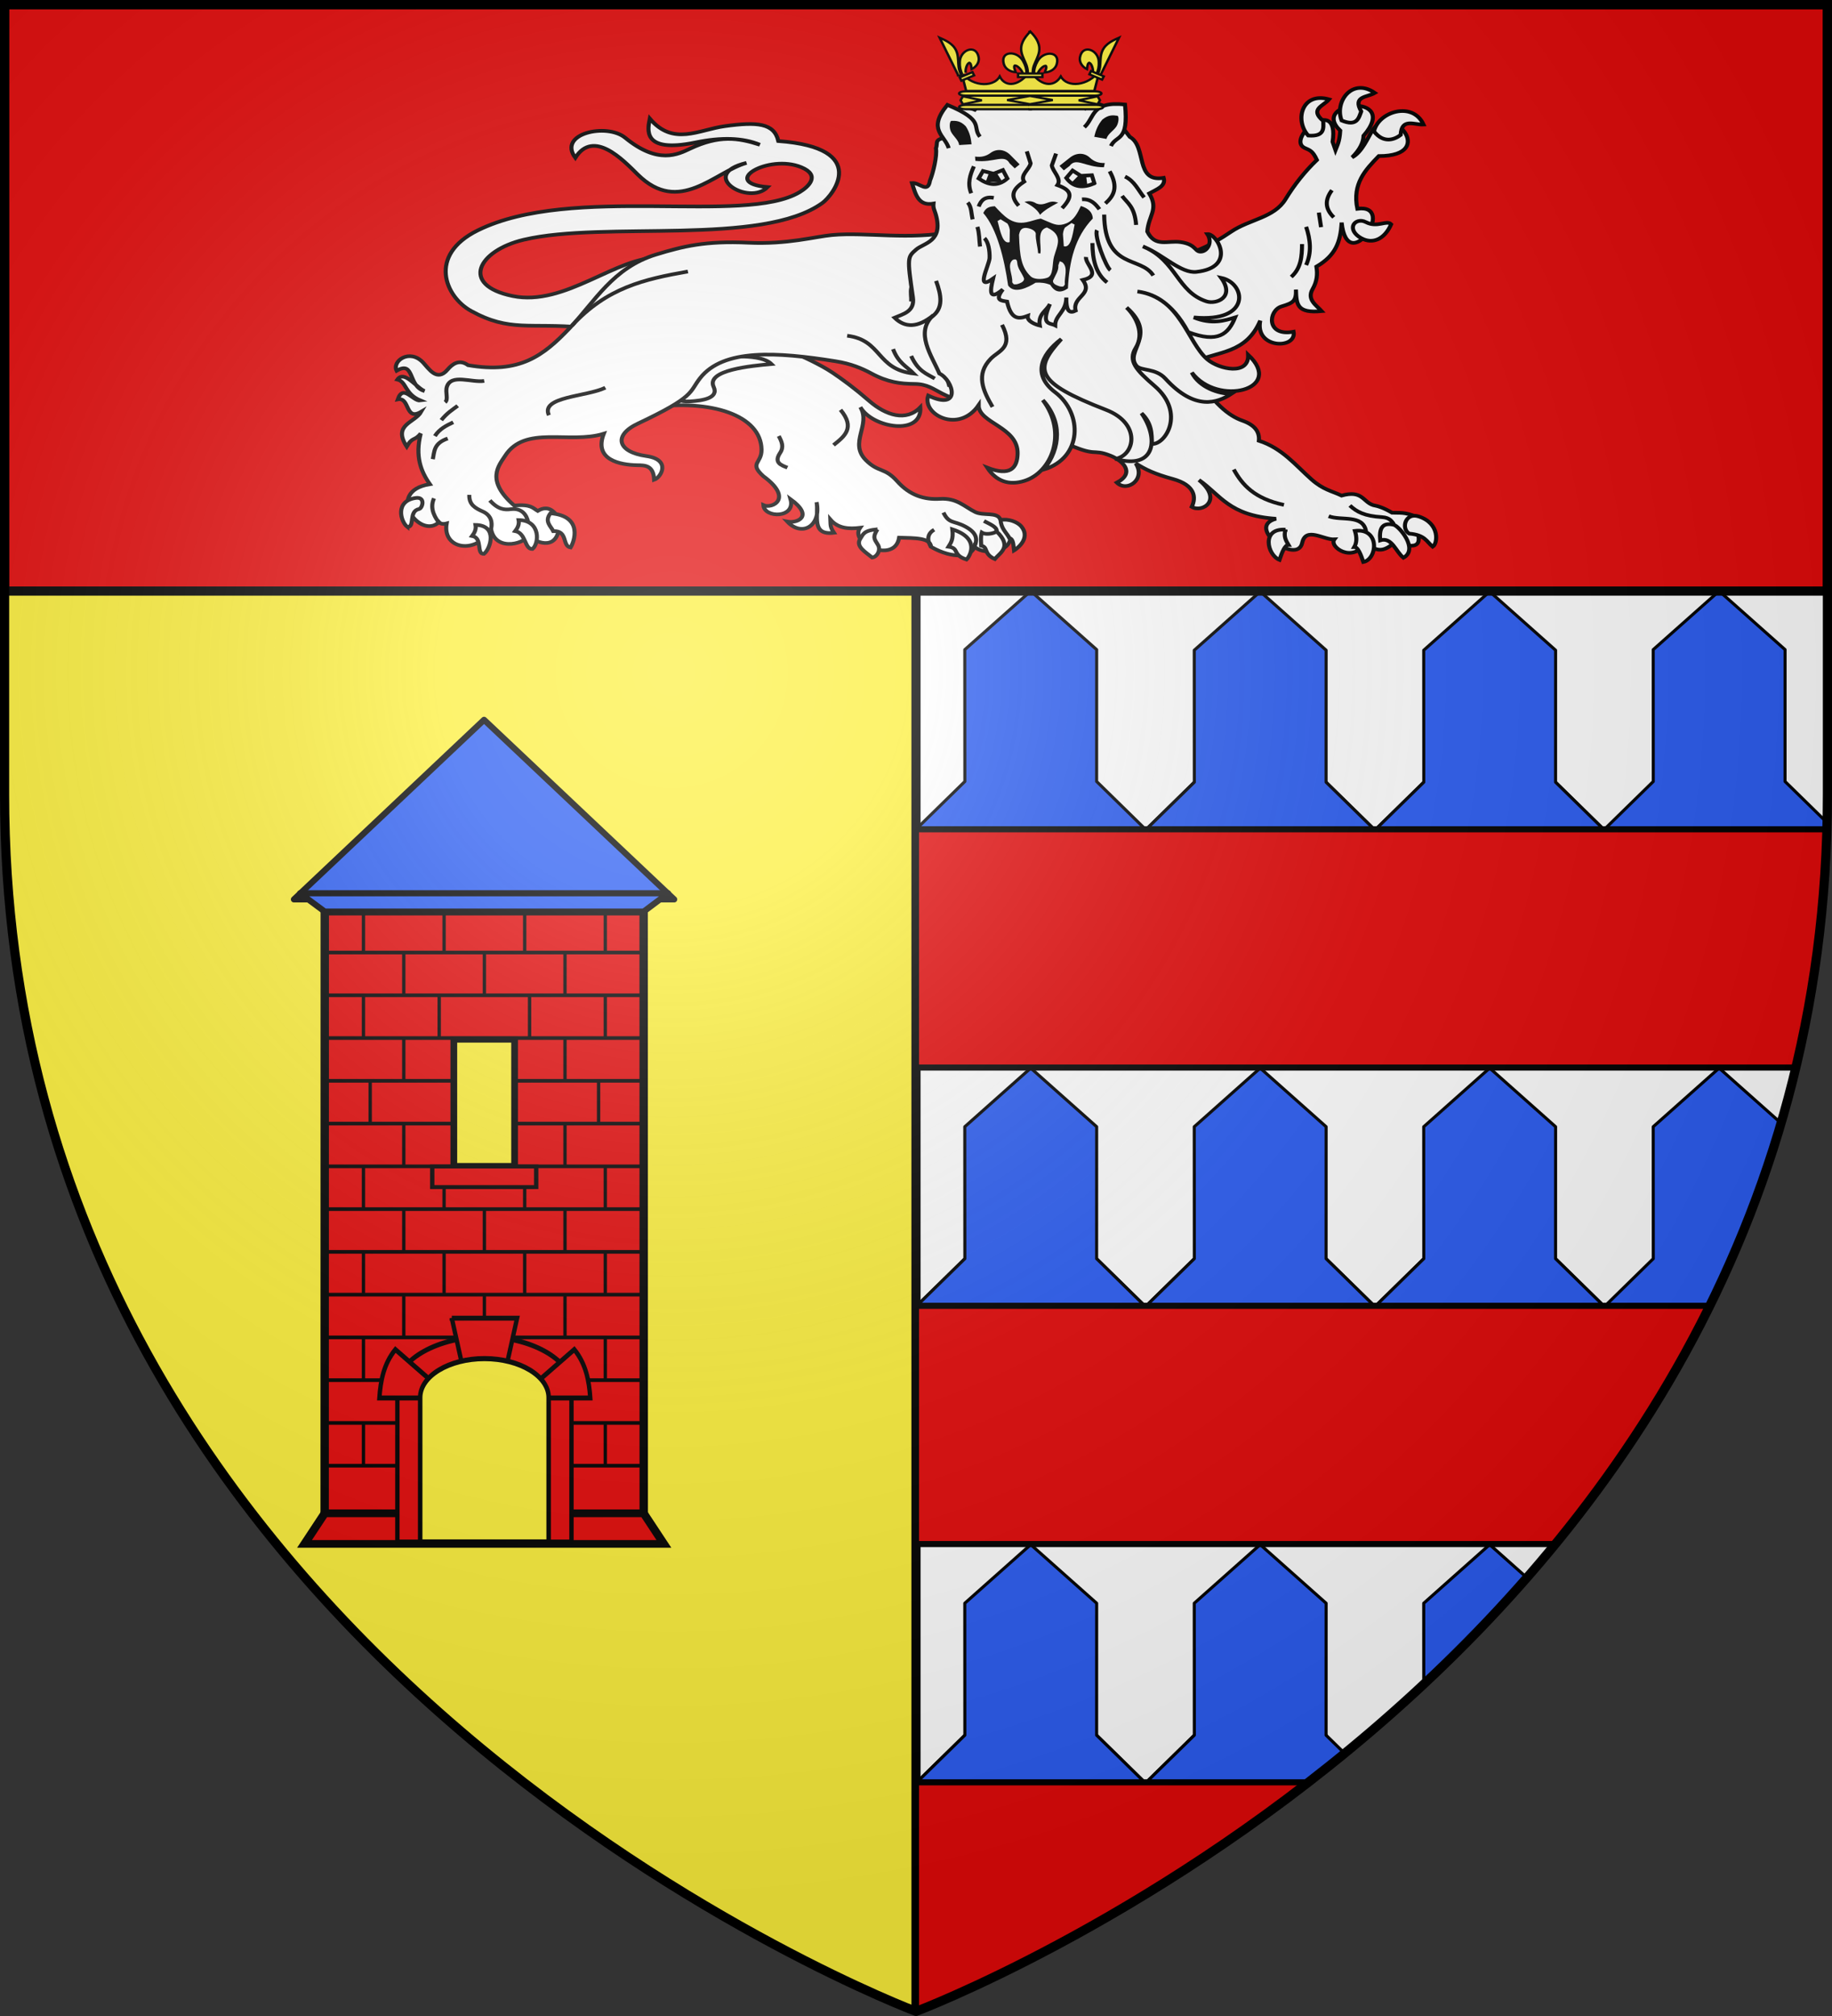
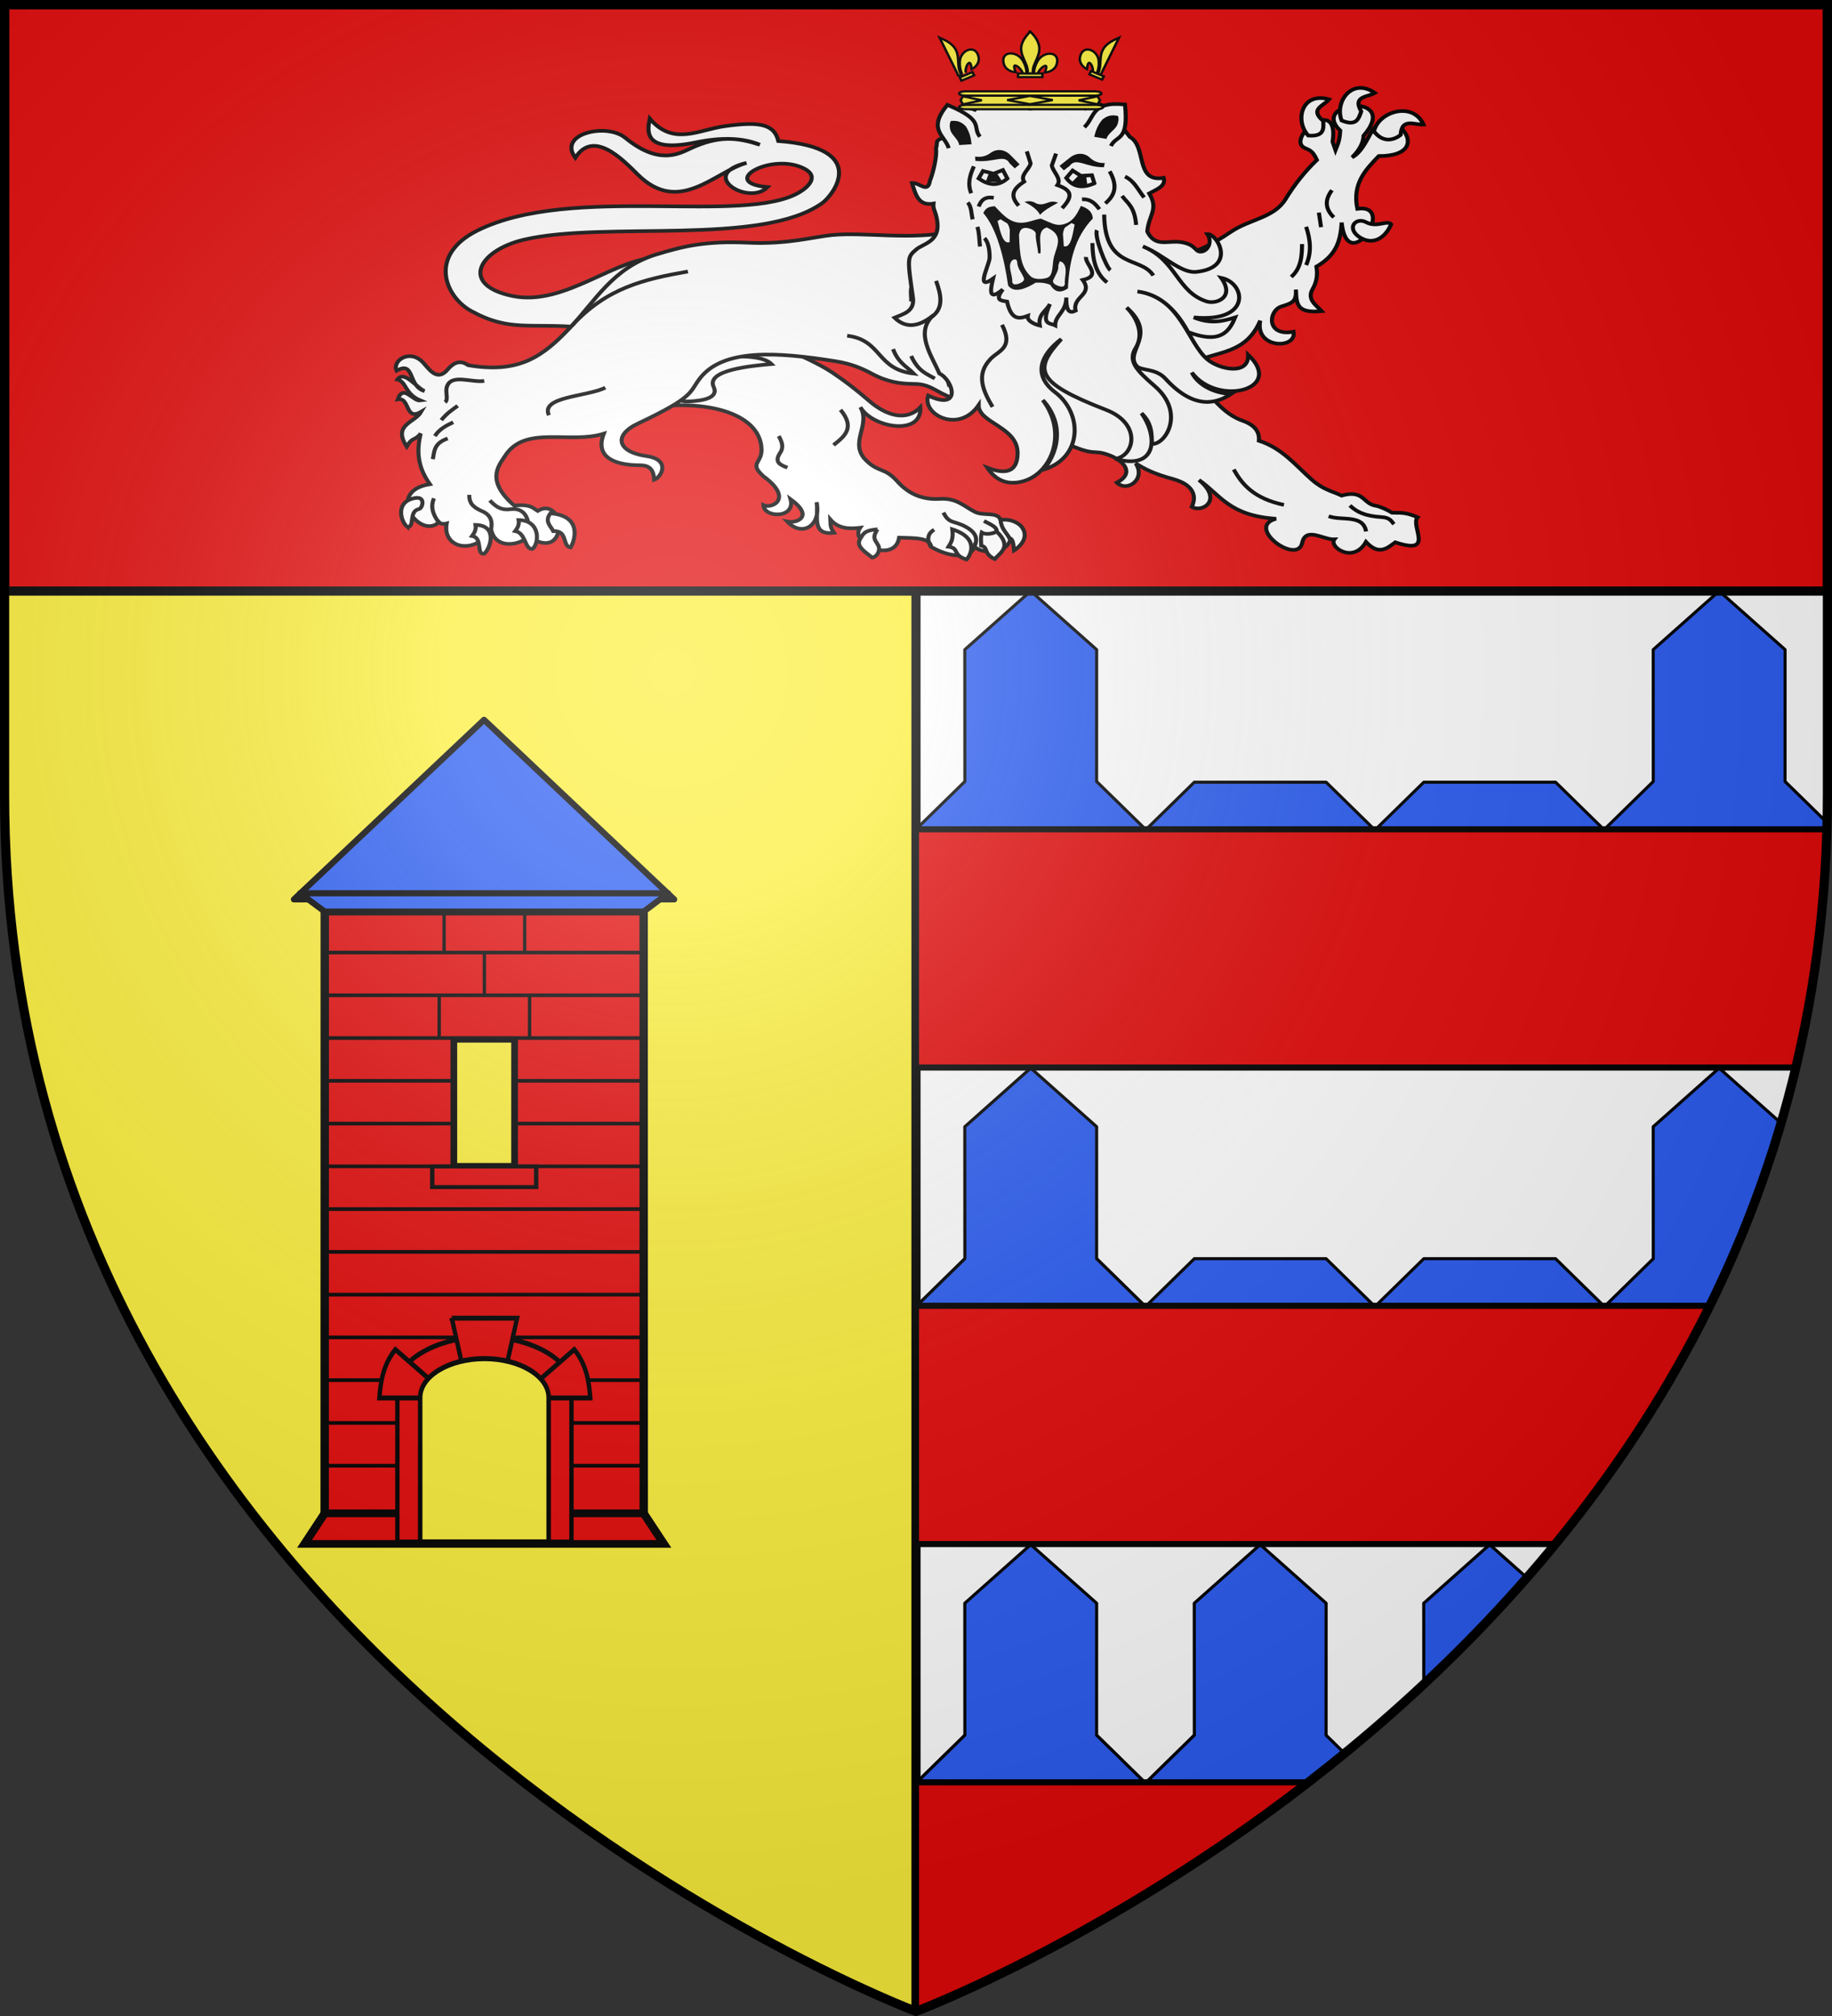
<svg xmlns="http://www.w3.org/2000/svg" xmlns:xlink="http://www.w3.org/1999/xlink" width="600" height="660" version="1.0">
  <rect width="100%" height="100%" fill="#333333" stroke="none" />
  <defs>
    <g id="b">
      <path id="a" d="M0 0v1h.5L0 0z" transform="rotate(18 3.157 -.5)" />
      <use xlink:href="#a" width="810" height="540" transform="scale(-1 1)" />
    </g>
    <g id="c">
      <use xlink:href="#b" width="810" height="540" transform="rotate(72)" />
      <use xlink:href="#b" width="810" height="540" transform="rotate(144)" />
    </g>
    <g id="f">
      <path id="e" d="M0 0v1h.5L0 0z" transform="rotate(18 3.157 -.5)" />
      <use xlink:href="#e" width="810" height="540" transform="scale(-1 1)" />
    </g>
    <g id="g">
      <use xlink:href="#f" width="810" height="540" transform="rotate(72)" />
      <use xlink:href="#f" width="810" height="540" transform="rotate(144)" />
    </g>
    <path id="h" d="M-298.5-298.5h597V-40C298.5 246.31 0 358.5 0 358.5S-298.5 246.31-298.5-40v-258.5z" />
    <path id="d" d="M2.922 27.672c0-5.951 2.317-9.843 5.579-11.012 1.448-.519 3.307-.273 5.018 1.447 2.119 2.129 2.736 7.993-3.483 9.121.658-.956.619-3.081-.714-3.787-.99-.524-2.113-.253-2.676.123-.824.552-1.729 2.106-1.679 4.108H2.922z" />
    <radialGradient id="V" cx="-80" cy="-80" r="405" gradientUnits="userSpaceOnUse">
      <stop offset="0" style="stop-color:#fff;stop-opacity:.31" />
      <stop offset=".19" style="stop-color:#fff;stop-opacity:.25" />
      <stop offset=".6" style="stop-color:#6b6b6b;stop-opacity:.125" />
      <stop offset="1" style="stop-color:#000;stop-opacity:.125" />
    </radialGradient>
  </defs>
  <g transform="translate(300 300)">
    <use xlink:href="#h" width="600" height="660" style="fill:#fcef3c" />
    <path d="M0-298.5h298.5V-40C298.5 246.31 0 358.5 0 358.5v-657z" style="fill:#fff;stroke:none;stroke-opacity:1" />
    <path d="M300 658.5V1.5" style="opacity:1;fill:none;fill-opacity:1;stroke:#000;stroke-width:3;stroke-linecap:butt;stroke-linejoin:round;stroke-miterlimit:4;stroke-dasharray:none;stroke-opacity:1" transform="translate(-300 -300)" />
    <path d="m16-44.158-.022-43.16L37.572-106.5l21.595 19.182-.012 43.16 16 15.658H0l16-15.658z" style="fill:#2b5df2;fill-opacity:1;fill-rule:nonzero;stroke:#000;stroke-width:1;stroke-linecap:round;stroke-linejoin:round;stroke-miterlimit:4;stroke-opacity:1" />
    <g id="i" style="fill:#2b5df2;stroke:#000;stroke-opacity:1;stroke-width:2.501">
      <path d="M321.005 619.192h107.888l40 39.18H281.005l40-39.18z" style="fill:#2b5df2;fill-opacity:1;fill-rule:nonzero;stroke:#000;stroke-width:2.501;stroke-linecap:round;stroke-linejoin:round;stroke-miterlimit:4;stroke-opacity:1" transform="matrix(.4 0 0 .4 -37.247 -291.606)" />
-       <path d="m321.005 619.192-.056-108 53.986-48 53.986 48-.028 108 40 39.18H281.005l40-39.18z" style="fill:#2b5df2;fill-opacity:1;fill-rule:nonzero;stroke:#000;stroke-width:2.501;stroke-linecap:round;stroke-linejoin:round;stroke-miterlimit:4;stroke-opacity:1" transform="matrix(.4 0 0 .4 -37.247 -291.606)" />
    </g>
    <use xlink:href="#i" id="j" width="600" height="660" x="0" y="0" style="stroke:#000;stroke-opacity:1;stroke-width:1" transform="translate(75.155)" />
    <path d="m241.466-44.158-.022-43.16 21.594-19.182 21.595 19.182-.012 43.16 13.868 13.571.109 2.087h-73.132l16-15.658z" style="fill:#2b5df2;fill-opacity:1;fill-rule:nonzero;stroke:#000;stroke-width:1;stroke-linecap:round;stroke-linejoin:round;stroke-miterlimit:4;stroke-opacity:1" />
    <g id="k" style="fill:#2b5df2;stroke:#000;stroke-opacity:1;stroke-width:2.501">
      <path d="M321.005 619.192h107.888l40 39.18H281.005l40-39.18z" style="fill:#2b5df2;fill-opacity:1;fill-rule:nonzero;stroke:#000;stroke-width:2.501;stroke-linecap:round;stroke-linejoin:round;stroke-miterlimit:4;stroke-opacity:1" transform="matrix(.4 0 0 .4 -112.402 -135.606)" />
      <path d="m321.005 619.192-.056-108 53.986-48 53.986 48-.028 108 40 39.18H281.005l40-39.18z" style="fill:#2b5df2;fill-opacity:1;fill-rule:nonzero;stroke:#000;stroke-width:2.501;stroke-linecap:round;stroke-linejoin:round;stroke-miterlimit:4;stroke-opacity:1" transform="matrix(.4 0 0 .4 -112.402 -135.606)" />
    </g>
    <use xlink:href="#i" width="600" height="660" style="stroke:#000;stroke-opacity:1;stroke-width:1" transform="translate(0 156)" />
    <use xlink:href="#j" width="600" height="660" style="stroke:#000;stroke-opacity:1;stroke-width:1" transform="translate(0 156)" />
    <g style="fill:#2b5df2;stroke:#000;stroke-opacity:1;stroke-width:2.501">
      <path d="m321.005 619.192-40 39.18 40-39.18zM321.005 619.192l-.056-108 53.986-48 51.153 45.48c-17.796 50.652-29.762 83.804-58.633 149.7h-86.45l40-39.18z" style="fill:#2b5df2;fill-opacity:1;fill-rule:nonzero;stroke:#000;stroke-width:2.501;stroke-linecap:round;stroke-linejoin:round;stroke-miterlimit:4;stroke-opacity:1" transform="matrix(.4 0 0 .4 113.064 -135.606)" />
    </g>
    <use xlink:href="#k" width="600" height="660" style="stroke:#000;stroke-opacity:1;stroke-width:1" transform="translate(0 156)" />
    <g style="fill:#2b5df2;stroke:#000;stroke-opacity:1;stroke-width:2.501">
      <path d="M321.005 619.192h107.888l-147.888 39.18 40-39.18z" style="fill:#2b5df2;fill-opacity:1;fill-rule:nonzero;stroke:#000;stroke-width:2.501;stroke-linecap:round;stroke-linejoin:round;stroke-miterlimit:4;stroke-opacity:1" transform="matrix(.4 0 0 .4 -37.247 20.394)" />
      <path d="m321.005 619.192-.056-108 53.986-48 53.986 48-.028 108 15.895 15.569-30.541 23.611H281.005l40-39.18z" style="fill:#2b5df2;fill-opacity:1;fill-rule:nonzero;stroke:#000;stroke-width:2.501;stroke-linecap:round;stroke-linejoin:round;stroke-miterlimit:4;stroke-opacity:1" transform="matrix(.4 0 0 .4 -37.247 20.394)" />
    </g>
    <g style="fill:#2b5df2;stroke:#000;stroke-opacity:1;stroke-width:2.501">
      <path d="m320.984 577.594-.035-66.402 53.986-48 30.913 27.485-84.864 86.917z" style="fill:#2b5df2;fill-opacity:1;fill-rule:nonzero;stroke:#000;stroke-width:2.501;stroke-linecap:round;stroke-linejoin:round;stroke-miterlimit:4;stroke-opacity:1" transform="matrix(.4 0 0 .4 37.909 20.394)" />
    </g>
    <path d="M300 271.5v78h288.156c5.815-24.364 9.375-50.355 10.157-78H300zm0 156v78h209.406c18.918-23.089 36.283-49.043 50.563-78H300zm0 156v75s61.373-23.083 128.469-75H300z" style="opacity:1;fill:#e20909;fill-opacity:1;stroke:#000;stroke-width:2;stroke-linecap:butt;stroke-linejoin:round;stroke-miterlimit:4;stroke-dasharray:none;stroke-opacity:1" transform="translate(-300 -300)" />
    <path d="M-298.5-298.5h597v192h-597z" style="opacity:1;fill:#e20909;fill-opacity:1;stroke:#000;stroke-width:3;stroke-linecap:butt;stroke-linejoin:round;stroke-miterlimit:4;stroke-dasharray:none;stroke-opacity:1" />
  </g>
  <path d="M602.25 560.381c16.108-.592 35.116 20.154 54.671 15.716 19.675-4.466 12.782-18.65-4.19-23.05-29.991-7.774-88.42 2.792-110.863-15.048-3.731-2.965-18.148-22.516 16.381-25.334 1.524-7.366 7.92-7.893 19.81-6.096 9.883 1.493 19.173 8.254 27.907-3.048.707 3.996 3.332 14.347-17.048 9.715-9.424-2.16-17.435-1.966-23.811.953 8.168-2.915 15.15-3.976 25.906 1.594 4.49 2.325 11.857 6.626 24.113-4.462 6.794-6.148 25.202-1.757 18.508 8.201-6.793-11.807-17.64.822-23.191 6.858-15.448 16.795-28.572-1.137-40.383-4.763 18.317 4.832-.809 17.79-7.81 9.906 17.975-1.77-.29-13.701-12.524-8.133-7.213 3.283-2.785 7.949.652 10.218 20.483 13.526 84.42-3.468 119.496 15.63 18.7 10.18 12.038 27.173 2.477 32.954-14.459 8.743-21.675 4.8-41.432 6.762l-28.668-28.573z" style="fill:#fff;fill-opacity:1;stroke:#000;stroke-width:1.5;stroke-miterlimit:4;stroke-dasharray:none;stroke-opacity:1;display:inline" transform="matrix(-.882 0 0 .8 747.286 -363.963)" />
  <path d="M285.644 328.948c-22.907-3.52-41.207 3.234-41.421 17.214-.09 5.81 4.78 5.423-.69 10.91-11.243 9.06-3.31 13.47 0 11.835-.327 5.42-12.108 5.39-10.07-2.455-8.868 7.083-2.451 9.976 1.194 9.18-5.516 6.518-12.742 1.63-10.876-7.953-.898 5.066 2.306 13.76-6.455 12.525 1.358-2.244 1.246-2.855 1.345-5.414-2.886 3.693-6.84 3.918-11.028 3.38 4.125 6.421-12.854 14.918-14.524 4.034-5.66.2-11.649-.03-11.835 3.765-8.407 5.286-15.238 4.042-16.138-.117-2.388 3.006-11.818 3.253-13.29-2.847.985-2.226 1.782-3.324 3.725-8.332 1.197-3.088 6.237-1.312 9.296-2.959 4.071-2.192 6.755-5.815 13.18-5.38 5.681.386 11.098-1.426 15.706-7.116 4.842-5.98 6.964-3.473 11.728-8.752 6.37-7.06-1.965-14.398 2.035-21.67-4.509 8.55-23 11.954-22.268.055 5.292 6.003 12.763 3.323 18.925-2.553 5.454-5.2 9.695-8.642 13.68-11.605 9.841-7.316 29.95-14.309 33.622-19.904l34.159 34.16z" style="opacity:1;fill:#fff;fill-opacity:1;stroke:#000;stroke-width:1.5;stroke-linecap:butt;stroke-linejoin:miter;stroke-miterlimit:4;stroke-dasharray:none;stroke-opacity:1" transform="matrix(-.882 0 0 .8 464.814 -129.746)" />
  <path d="M234.62 353.564c2.283-1.029 5.158-2 2.712-6.041-1.497-2.474-.625-4.603.493-6.905M214.893 329.892c-5.578 7.385-1.45 10.888 2.59 14.425" style="opacity:1;fill:none;fill-opacity:1;stroke:#000;stroke-width:1.5;stroke-linecap:butt;stroke-linejoin:miter;stroke-miterlimit:4;stroke-dasharray:none;stroke-opacity:1" transform="matrix(-.882 0 0 .8 464.814 -129.746)" />
  <path d="M834.067 1204.946c-1.128-2.821-1.076-5.57 3.514-8.247 4.202-2.452 5.98-1.02 8.013-5.671M850.205 1205.063s2.93-4.454-1.159-7.008M825.834 1198.766c-.287-1.81 2.53-3.012 4.71-4.275" style="fill:none;fill-opacity:1;stroke:#000;stroke-width:1.5;stroke-linecap:butt;stroke-linejoin:miter;stroke-miterlimit:4;stroke-dasharray:none;stroke-opacity:1" transform="matrix(-.882 0 0 .8 1054.803 -785.021)" />
  <g style="fill:#fff">
    <path d="M824.38 1194.078c-.23 3.564-2.11 5.066-3.322 7.403-1.54.503-1.412 3.008-1.658 5.064 0 0-6.658-4.424-2.758-9.781 1.394-1.915 4.857-3.304 7.738-2.686zM825.834 1198.766c-5.9 6.282-1.232 8.713.693 11.28 4.31-2.083 2.345-4.877 5.048-5.46 0-1.751.29-3.357-.206-5.356-1.34.933-4.196.525-5.535-.464zM842.288 1197.89c-.448 4.227.564 5.535 1.442 7.108-4.21.62-1.209 3.301-6.695 5.254-1.132-1.148-5.376-8.579 5.253-12.361zM870.101 1197.89c1.824 3.229 1.262 3.816-.198 6.378-1.136 1.995.272 4.922 2.155 5.16 2.425-2.212 6.27-4.546 4.436-7.649-1.086-1.838-1.244-3.455-6.393-3.889z" style="fill:#fff;fill-opacity:1;stroke:#000;stroke-width:1.5;stroke-linecap:butt;stroke-linejoin:miter;stroke-miterlimit:4;stroke-dasharray:none;stroke-opacity:1" transform="matrix(-.882 0 0 .8 1054.803 -785.021)" />
  </g>
  <path d="m147.1 333.678-8.241-29.667-54.802 9.889c-7.528 13.556-13.463 18.507-18.336 20.396-4.65 1.802-6.486 4.548-6.18 8.24-8.713 3.1-13.59 10.035-19.573 15.864-4.338 4.227-7.448 4.681-11.125 6.593-7.779-2.366-7.856 2.534-11.743 3.914-1.814.379-3.87 1.062-7.005 3.09-2.698.158-4.603-.478-9.477 1.855 2.787 3.575-6.669 15.724 8.278 10.257 2.916 2.307 6.033 5.587 10.882-.162 4.678 9.074 13.852 2.029 11.743-1.03 4.066.21 10.604-5.348 11.95 1.442 1.827 9.22 21.32-6.52 9.683-9.889 17.448-1.257 20.613-9.71 28.637-15.864-9.136 8.25-1.132 13.577 2.678 10.98-1.73-3.938-1.204-8.9 7.005-11.392 6.844-2.077 10.134-3.834 13.803-6.386-3.853 6.39 3.111 11.996 7.005 7.889-7.084-4.175-1.975-9.128 2.31-11.01 7.306-3.209 4.593 1.092 17.88-5.738l14.627-9.271z" style="opacity:1;fill:#fff;fill-opacity:1;stroke:#000;stroke-width:1.5;stroke-linecap:butt;stroke-linejoin:miter;stroke-miterlimit:4;stroke-dasharray:none;stroke-opacity:1" transform="matrix(-.882 0 0 .8 464.814 -129.746)" />
  <path d="M50.244 368.801c11.046-2.615 15.49-8.256 18.622-14.498" style="opacity:1;fill:none;fill-opacity:1;stroke:#000;stroke-width:1.5;stroke-linecap:butt;stroke-linejoin:miter;stroke-miterlimit:4;stroke-dasharray:none;stroke-opacity:1" transform="matrix(-.882 0 0 .8 464.814 -129.746)" />
  <path d="M678.295 1195.77c.863-.959 1.302-2.66 4.5-2.875 6.392-.43 9.314-2.117 11.873-4.75M688.668 1198.769c1.059-7.135 9.181-4.263 13.874-6.25" style="fill:none;fill-opacity:1;stroke:#000;stroke-width:1.5;stroke-linecap:butt;stroke-linejoin:miter;stroke-miterlimit:4;stroke-dasharray:none;stroke-opacity:1" transform="matrix(-.882 0 0 .8 1054.803 -785.021)" />
  <path d="M83.605 310.25c-9.304-4.475-19.324-3.361-24.569-16.857 2.143 11.58-13.674 11.81-12.373 4.54 10.354 2.102 9.403-8.74 4.419-10.373-4.297-1.407-5.467-2.188-5.303-6.893-.133 6.197-.424 9.8-9.544 8.837 2.014-2.445 5.587-4.707 3.358-9.014-1.621-3.133-1.89-5.97-1.414-9.191-7.099-4.564-8.936-9.98-9.368-18.03-2.103 22.42-20.827-7.882-5.833-5.655 1.939-10.248-2.988-15.92-7.954-21.564-22.55.001-3.76-23.069 2.651-9.899 1.25 1.992 3.5 8.285 7.247 10.429-2.902-3.194-4.166-6.115-4.242-8.838-14.089-17.862 20.255-14.168 8.661-2.12.25 4.684 1.073 5.933 1.768 7.953l1.06-3.358c-2.716-19.598 17.54-1.381 10.429 2.474-2.032 1.005-3.022 1.195-4.596 4.95 4.376 4.63 8.298 10.003 11.666 16.084 4.224 7.626 13.298 8.163 20.15 13.257 15.905 11.822 18.252 8.04 25.806 10.075l-12.02 43.193z" style="opacity:1;fill:#fff;fill-opacity:1;stroke:#000;stroke-width:1.5;stroke-linecap:butt;stroke-linejoin:miter;stroke-miterlimit:4;stroke-dasharray:none;stroke-opacity:1" transform="matrix(-.882 0 0 .8 464.814 -129.746)" />
  <path d="M43.515 262.068c.033 5.004.352 9.893 4.019 13.443M41.99 255c-1.576 5.22-2.103 10.44 0 15.66M32.428 240.034c2.931 4.288 2.283 7.905-.693 11.086M37.278 249.18l-.831 5.96" style="opacity:1;fill:none;fill-opacity:1;stroke:#000;stroke-width:1.5;stroke-linecap:butt;stroke-linejoin:miter;stroke-miterlimit:4;stroke-dasharray:none;stroke-opacity:1" transform="matrix(-.882 0 0 .8 464.814 -129.746)" />
  <g style="fill:#fff">
    <path d="M240.537 311.152c7.562.76 24.382 2.456 21.453 9.37-1.974 4.658 4.306 5.611 8.753 5.918 4.096.283 4.97-1.166 5.548-2.096l-15.041-16.123c-4.767.128-16.663-1.426-20.713 2.931z" style="opacity:1;fill:#fff;fill-opacity:1;stroke:#000;stroke-width:1.5;stroke-linecap:butt;stroke-linejoin:miter;stroke-miterlimit:4;stroke-dasharray:none;stroke-opacity:1" transform="matrix(-.882 0 0 .8 464.814 -129.746)" />
    <path d="M172.858 256.901c16.272 3.711 32.483.165 45.207 1.47 6.433.66 16.463 3.889 31.16 3.135 15.935-.816 24.236 1.507 34.168 4.843 16.07 5.397 22.638 19.178 32.142 30.181 9.81 11.36 18.57 18.711 37.66 15.105 3.264-2.604 5.864-.492 7.641 1.837 3.882 5.085 6.923-.412 9.039-2.9 5.016-5.898 11.642-.598 9.839 3.326-6.825-4.32-4.033 6.413-10.394 8.315 2.83-1.063 7.515-8.792 10.117-4.712-3.47.912-2.601 5.871-8.592 8.592 2.792.468 6.409-6.926 8.453-.485-4.59-1.02-2.602 9.088-8.73 5.058 2.393 4.601 10.78 5.205 5.404 14.274-2.209-4.204-2.817-2.101-5.197-5.335 2.133 9.3-.026 15.453-3.395 20.718 17 3.01 3.607 22.994-3.395 15.521-.586.727-1.516.936-2.841.554 1.714 10.704-11.243 12.853-16.491 2.356-1.789 9.94-13.979 5.292-13.72 2.218-1.15 2.174-9.275 6.97-11.225-.97-.342-2.412.688-5.28 1.386-8.038 2.079-2.307 4.157-2.07 6.236-.693 1.828-1.156 2.371-2.805 8.73-2.218 10.824-10.324 5.612-16.48 3.396-20.302-7.41-12.777-23.788-4.717-36.655-9.077 3.8 10.718-6.085 12.764-12.472 12.888-2.749.054-5.986-.075-6.236 5.96-2.591-.969-6.435-8.257 2.91-9.701 10.704-1.655 12.407-8.473 3.118-13.304-21.39-11.127-18.952-12.759-23.074-18.57-8.677-12.234-28.6-10.734-50.305-6.93-5.632.988-9.763 2.869-13.304 4.99-6.014 3.602-10.836 4.257-15.937 4.296-4.892.036-7.121 2.149-10.255 3.88-8.593 4.746-13.533 4.996-18.016 5.266l13.628-71.548z" style="opacity:1;fill:#fff;fill-opacity:1;stroke:#000;stroke-width:1.5;stroke-linecap:butt;stroke-linejoin:miter;stroke-miterlimit:4;stroke-dasharray:none;stroke-opacity:1" transform="matrix(-.882 0 0 .8 464.814 -129.746)" />
    <path d="M347.192 318.067c4.626.81 12.32-3.103 13.875 2.437.651 2.32-.68 5.147.672 6.291M360.758 341.627c5.27 1.99 4.891 5.35 5.53 8.462M358.711 334.99c2.564 1.339 5.105 2.717 6.803 5.642M357.052 328.243c1.966 1.644 3.841 2.836 6.084 5.863" style="opacity:1;fill:#fff;fill-opacity:1;stroke:#000;stroke-width:1.5;stroke-linecap:butt;stroke-linejoin:miter;stroke-miterlimit:4;stroke-dasharray:none;stroke-opacity:1" transform="matrix(-.882 0 0 .8 464.814 -129.746)" />
    <path d="M1013.64 1198.053c-.796-3.47.219-6.078 3.042-7.467 2.687-1.322 5.123-2.73 4.977-6.802M999.814 1194.956c.52-2.993 2.372-5.863 6.415-5.31 2.282.312 4.655.23 7.798-3.595M1032.997 1195.121c.937-1.557 3.653-5.421 1.77-9.9" style="fill:#fff;fill-opacity:1;stroke:#000;stroke-width:1.5;stroke-linecap:butt;stroke-linejoin:miter;stroke-miterlimit:4;stroke-dasharray:none;stroke-opacity:1" transform="matrix(-.882 0 0 .8 1054.803 -785.021)" />
    <path d="M302.218 320.846c7.048 3.731 24.16 3.592 20.961 11.263M271.558 273.292c16.26 3.161 30.08 6.615 43.047 22.128M212.429 299.572c-13.042 1.757-10.717 13.73-24.716 15.487 2.66-2.969 5.759-4.404 7.665-10.012M188.646 285.566c-.175-3.574 1.654-7.38-4.408-10.722-2.103-1.16-3.723-2.572-4.827-4.617M174.448 320.391c1.087-4.767 4.211-11.135-.702-18.898M179.892 317.092c3.02-1.965 6.135-2.907 8.76-9.229" style="opacity:1;fill:#fff;fill-opacity:1;stroke:#000;stroke-width:1.5;stroke-linecap:butt;stroke-linejoin:miter;stroke-miterlimit:4;stroke-dasharray:none;stroke-opacity:1" transform="matrix(-.882 0 0 .8 464.814 -129.746)" />
  </g>
  <g style="fill:#fff">
    <path d="M984.056 1205.332c3.22-.591.897-7.01 6.423-6.7.853-2 3.409-3.9 1.06-7.297-12.522 1.103-8.694 11.955-7.483 13.997zM998.2 1205.92c2.987.266 2.33-6.458 6.4-7.315-.898-1.325-1.567-2.736-1.257-4.514-8.366.121-7.596 9.741-5.143 11.829zM1016.2 1207.92c2.987.266.33-6.458 4.4-7.315-.898-1.325-1.567-2.736-1.257-4.514-8.366.121-5.596 9.741-3.144 11.829zM1044.685 1196.891c-2.988.266-.33-6.458-4.4-7.315-1.264-.39-2.444-5.09 1.257-4.514 7.852 1.224 5.596 9.742 3.143 11.83z" style="fill:#fff;fill-opacity:1;stroke:#000;stroke-width:1.5;stroke-linecap:butt;stroke-linejoin:miter;stroke-miterlimit:4;stroke-dasharray:none;stroke-opacity:1" transform="matrix(-.882 0 0 .8 1054.803 -785.021)" />
  </g>
  <g style="fill:#fff">
-     <path d="M672.67 1199.644c3.086-2.075 1.446-8.84-3.624-7-7.906 2.87-7.003 11.082-5.124 12.374 2.263-2.063 2.81-4.842 8.748-5.374zM674.795 1209.518c-5.808-3.462 1.649-13.014 3.625-13.499 4.512-1.107 5.364 1.841 5 6.374-4.362-1.49-5.778 4.677-8.625 7.125zM692.793 1198.519c-9.373-1.274-8.4 11.588-3.125 12.748 1.004-3.25 2.043-6.156 3.375-6.124-.847-1.597-1.067-3.696-.25-6.624zM718.578 1198.02c9.123-.65 6.776 10.337 2.25 12.372-1.004-3.25-2.042-6.156-3.374-6.124.847-1.597 1.941-3.32 1.124-6.249z" style="fill:#fff;fill-opacity:1;stroke:#000;stroke-width:1.5;stroke-linecap:butt;stroke-linejoin:miter;stroke-miterlimit:4;stroke-dasharray:none;stroke-opacity:1" transform="matrix(-.882 0 0 .8 1054.803 -785.021)" />
-   </g>
+     </g>
  <g style="fill:#fff">
    <path d="M6.893 217.389c-.326-7.132-5.133-4.024-8.484-4.242 4.078-9.799 16.937-5.13 18.383 2.828-3.694 5.2-7.86 3.173-9.899 1.414zM19.796 253.093c-4.294 2.473-7.742-1.065-9.367.884 2.429 6.08 6.849 8.265 11.135 5.656 2.686-1.635 3.566-3.886 2.828-5.48-.6-1.297-2.475-2.281-4.596-1.06z" style="opacity:1;fill:#fff;fill-opacity:1;stroke:#000;stroke-width:1.5;stroke-linecap:butt;stroke-linejoin:miter;stroke-miterlimit:4;stroke-dasharray:none;stroke-opacity:1" transform="matrix(-.882 0 0 .8 464.814 -129.746)" />
    <path d="M690.461 1026.86c3.283-6.339-2.257-5.697-5.05-7.562 8.431-6.446 15.056 3.672 12.33 11.287-5.8 2.657-6.394-1.182-7.28-3.724zM704.563 1030.766c5.253-4.834-.172-6.125-2.159-8.833 10.128-3.174 12.892 8.6 7.725 14.823-6.357.513-5.603-3.298-5.566-5.99z" style="opacity:1;fill:#fff;fill-opacity:1;stroke:#000;stroke-width:1.5;stroke-linecap:butt;stroke-linejoin:miter;stroke-miterlimit:4;stroke-dasharray:none;stroke-opacity:1" transform="matrix(-.882 0 0 .8 1054.803 -785.021)" />
  </g>
  <path d="M1172.954 1080.099c-12.387 4.486-13.966 16.923-25.146 19.67-3.71.912-10.505-2.74-4.404-10.161-9.468 1.146-13.252 17.148 8.39 17.177-6.997 2.314-11.585.052-15.248-1.609 1.77 7.023 5.142 11.258 16.722 7.796 7.511-12.005 15.036-14.305 20.478-14.554-16.125.57-20.638 18.799-28.78 24.94-4.78 3.604-16.075 5.053-14.818-3.499-15.27 12.755 9.09 22.377 20.041 9.436-3.461 5.83-10.852 7.611-15.505 7.142 4.71 4.206 12.64 8.467 25.005-3.647 4.09-4.006 9.38-2.096 11.226-4.081 5.13-5.516-6.69-13.264 6.13-23.346-4.01 3.45-7.744 9.927-5.096 16.062 2.424 5.613-1.102 9.013-8.642 14.806-12.6 9.681-6.454 23.56-1.446 23.653.518-4.176.857-8.375 5.163-12.08-7.377 9.218-7.966 22.707 7.731 19.593-7.112-2.07-8.222-15.37 5.53-19.603 27.522-8.473 28.446-13.612 19.525-27.062 7.301 7.56 8.82 15.974 0 21.897-11.14 7.481-12.981 25.57.91 31.905-5.531-9.429-4.61-20.614 3.315-28.238-10.65 12.46-6.316 29.105 3.373 33.602 5.365 2.49 10.287 1.348 14.257-3.951-8.762 2.715-11.135-.894-10.61-6.914.957-10.986 15.748-10.81 16.458-18.194 6.16 12.595 20.662 5.855 19.03-1.936-13.135 5.178-8.672-7.223-3.174-9.418 3.52-6.862 11.042-15.88 4.659-23.516 5.189 5.736 9.932 6.37 14.283 2.536-2.772-1.72-7.324-3.174-5.92-8.946 3.962-16.289 3.642-16.237.927-19.54-2.583-3.141-9.959-4.256-5.76-15.287.554-1.456 1.22-2.251 1.258-4.166 5.514 1.688 7.026-3.14 8.806-7.531-2.845-.56-6.308 3.824-6.53-1.688-.83-3.174-1.622-10.345-.823-13.392-.612-2.497 1.4-3.626-4.122-4.941-1.858-5.224.368-15.116-8.575-12.241-1.126-1.786-2.76-4.526-6.696-2.906-2.331-3.126-4.913-2.03-7.705-.972.5-2.774-2.42-4.756-5.963-2.143-1.932-4.934-7.337-2.817-9.733-1.081-4.472-2.604-7.755-.997-10.64 2.012-2.663-4.386-9.424-.854-10.151 1.43l-7.517 8.674c-6.874 3.285-3.717 18.527-14.26 15.365-1.282 3.326 2.138 4.947 4.659 6.894-4.265 6.19-.68 8.894-.907 15.589-3.604 6.24-7.824 2.768-12.717 3.005-6.34.307-5.56 3.863-8.36 2.998-2.014-.621-3.567-4.232-1.21-7.298-3.571-.658-12.433 12.403 2.431 15.812 5.507 1.262 12.787-5.48 20.151-8.053z" style="opacity:1;fill:#fff;fill-opacity:1;stroke:#000;stroke-width:1.5;stroke-miterlimit:4;stroke-dasharray:none;stroke-opacity:1" transform="scale(-.882 .8) rotate(-6 -8965.784 15836.489)" />
  <path d="M179.718 297.646c-4.123-3.92-2.61-9.25-.097-14.828M153.391 331.92c4.235-6.31 7.66-12.535 2.728-19.515-2.573-3.643-8.088-5.333-2.728-14.27" style="opacity:1;fill:none;fill-opacity:1;stroke:#000;stroke-width:1.5;stroke-linecap:butt;stroke-linejoin:miter;stroke-miterlimit:4;stroke-dasharray:none;stroke-opacity:1" transform="scale(-.882 .8) rotate(-6 -1685.625 5228.832)" />
  <path d="M789.744 1040.24c-1.536-4.92-6.482-2.11-3.426-17.436 12.691-.173 10.619 6.61 14.036 10.807M838.51 1041.529c3.492-3.79-1.414-6.669 13.387-11.685 6.495 10.905-.416 12.501-2.341 17.559M794.214 1086.372c-.059 3.172-6.807 6.93.196 9.484-4.659 5.631 3.254 7.054 1.328 12.764 1.858 1.259 3.469 1.142 3.997-4.995-.57 5.98 3.375 7.588 2.93 11.778 2.029-.898 5.435.665 2.848-8.483.974 3.032 4.03 4.469 2.831 9.167 1.836-.308 5.005-1.309 4.843-3.505 2.96 1.572 5.888 2.615 8.27-5.01 2.164-.162 4.756.088 2.065-4.762 4.637 5.226 4.682 1.397 4.082-4.024 6.086 5.922 2.153-4.745 2.149-8.14.235-3.26 1.218-6.73 2.755-7.96" style="opacity:1;fill:#fff;fill-opacity:1;stroke:#000;stroke-width:1.5;stroke-miterlimit:4;stroke-dasharray:none;stroke-opacity:1" transform="scale(-.882 .8) rotate(-6 -9165.784 12020.263)" />
  <path d="M821.255 1068.11c4.116-4 2.41-6.93-.961-10 1.866-2.526-1.445-5.15-1.622-7.7l1.913-4.736M789.126 1050.58c-4.123 6.333-2.433 10.012.211 13.255M783.497 1060.123c-2.358 2.8-5.115 3.837-6.428 11.249M783.228 1052.131c-3.652 1.41-5.437 5.006-7.939 7.762M789.306 1068.405c-2.637 22.545-15.285 15.326-20.744 22.895M791.266 1075.043c.966 2.332-4.856 14.615-6.637 15.749M785.334 1095.901c4.67-3.22 6.37-8.914 7.095-15.445M839.485 1053.845c1.03 3.588 1.738 7.203-.154 11.046M840.188 1068.78c-1.656 1.72-1.724 4.428-2.518 6.684M835.593 1078.318c-1.05 2.677-1.206 5.276-1.807 7.914M791.287 1066.422c1.673-1.996 3.601-3.943 6.86-3.358M830.8 1065.896c3.273-.327 4.627 1.456 5.186 4.114M805.125 1067.432c-3.966-5.705-2.302-7.781 2.7-9.2-1.399-2.812 2.3-5.302 2.917-7.783l-1.061-4.995M794.26 1056.078l1.27-3.213 4.025.682 3.287-1.839 2.01 3.271c-3.105 3.73-6.714 3.462-10.591 1.1z" style="opacity:1;fill:none;fill-opacity:1;stroke:#000;stroke-width:1.5;stroke-miterlimit:4;stroke-dasharray:none;stroke-opacity:1" transform="scale(-.882 .8) rotate(-6 -9165.784 12020.263)" />
  <path d="m796.717 1057.403.853-3.841 2.754-.241 2.705 3.728-6.312.354z" style="opacity:1;fill:#000;fill-opacity:1;stroke:none;stroke-width:1.5;stroke-miterlimit:4;stroke-dasharray:none;stroke-opacity:1" transform="scale(-.882 .8) rotate(-6 -9165.784 12020.263)" />
  <path d="m837.198 1058.583-1.27-3.214-4.025.682-3.286-1.839-2.01 3.272c3.104 3.729 6.713 3.462 10.59 1.099z" style="opacity:1;fill:none;fill-opacity:1;stroke:#000;stroke-width:1.5;stroke-miterlimit:4;stroke-dasharray:none;stroke-opacity:1" transform="scale(-.882 .8) rotate(-6 -9165.784 12020.263)" />
  <path d="m834.44 1059.606-.853-3.841-2.754-.241-2.705 3.728 6.312.354zM806.79 1065.324c2.342 1.761 4.73 3.5 6.184 5.665 1.407-2.314 3.85-3.513 6.313-4.69-1.263-.41-2.513-.847-4.463.219-1.59.508-2.827-.028-4.024-.683-1.986-1.106-2.815-.681-4.01-.51z" style="opacity:1;fill:#000;fill-opacity:1;stroke:none;stroke-width:1.5;stroke-miterlimit:4;stroke-dasharray:none;stroke-opacity:1" transform="scale(-.882 .8) rotate(-6 -9165.784 12020.263)" />
  <path d="M798.272 1065.808c.945 3.04 1.975 6.062 4.578 7.604 2.745 1.628 4.486.925 7.23-.04l2.475-.868c1.738.51 3.184 1.395 5.159 2.04 5.277 1.722 8.497-1.668 12.344-5.29 1.635.273 3.213.687 3.958 3.21-5.703 5.84-9.681 17.695-12.269 28.527-2.694 3.426-7.458-.003-10.036-2.205-1.869-.352-3.701-.287-5.488.302-2.064 2.945-4.226 3.059-6.692.764.685-10.901-.341-21.117-6.19-29.402.333-2.497 2.067-3.979 4.93-4.642zM791.28 1047.404l.152 1.748c6.88.773 10.696-3.154 12.733.814l1.937 2.011 1.783-1.665-3.61-3.877c-2.106-2.19-5.015-2.521-7.265-.622-1.569 1.324-3.302 1.905-5.73 1.591zM839.473 1049.809l-.304 1.728c-6.922.17-10.38-4.074-12.756-.299l-2.105 1.835-1.631-1.815 3.934-3.547c2.29-1.998 5.216-2.074 7.292.013 1.448 1.456 3.123 2.186 5.57 2.085z" style="opacity:1;fill:#000;fill-opacity:1;stroke:none;stroke-width:1.5;stroke-miterlimit:4;stroke-dasharray:none;stroke-opacity:1" transform="scale(-.882 .8) rotate(-6 -9165.784 12020.263)" />
  <path d="M809.906 1075.882c-6.582 2.483-4.565 6.886-3.88 11.565.438 2.985-.715 7.754 1.634 8.904 2.08 1.018 4.879 1.13 6.107.073 3.804-3.271 4.908-7.363 6.124-16.522-.153-1.423-.368-2.8-2.125-3.031-1.785-.112-3.825.745-4.02 1.968-.105 2.546-1.212 5.01-1.694 7.856l-.852.024c-.207-3.422 2.596-9.222-1.294-10.837zM799.79 1073.619l1.213-.508 2.245 2.115c.395.984.456 1.889.444 2.776l-.832 4.847c-2.587.554-2.75-4.521-3.07-9.23zM828.398 1075.159l-1.04-.805-2.716 1.462c-.636.849-.93 1.707-1.148 2.566l-.45 4.898c2.355 1.205 3.826-3.656 5.354-8.121z" style="opacity:1;fill:#fff;fill-opacity:1;stroke:none;stroke-width:1.5;stroke-miterlimit:4;stroke-dasharray:none;stroke-opacity:1" transform="scale(-.882 .8) rotate(-6 -9165.784 12020.263)" />
  <path d="M803.72 1089.11c-.184.094-1.002.334-1.002.334-2.512 1.914-1.277 5.966-1.887 8.966l.447.822c.979.353 2.022.025 3.08-.455.984-.585 1.16-1.246.886-1.951-.547-1.964-1.581-3.814-1.179-5.997l-.345-1.719z" style="opacity:.98;fill:#fff;fill-opacity:1;stroke:none;stroke-width:1.5;stroke-miterlimit:4;stroke-dasharray:none;stroke-opacity:1" transform="scale(-.882 .8) rotate(-6 -9165.784 12020.263)" />
  <path d="M821.147 1090.418c2.06 2.394-.748 6.067-.775 9.128l-.608.71c-1.031.142-1.984-.395-2.92-1.085-.84-.776-.875-1.46-.46-2.092.943-1.807 2.57-3.434 2.94-5.584.229-1.328.628-1.78 1.823-1.077z" style="opacity:1;fill:#fff;fill-opacity:1;stroke:none;stroke-width:1.5;stroke-miterlimit:4;stroke-dasharray:none;stroke-opacity:1" transform="scale(-.882 .8) rotate(-6 -9165.784 12020.263)" />
  <path d="m796.302 1037.125-4.605.403c-.207-2.023-2.186-3.495-3.102-5.369-.711-1.457-.706-4.064.005-4.482 1.81-.077 3.388-.117 5.43 2.127 1.457 2.38 2.015 4.758 2.272 7.321zM841.285 1044.941l4.552.803c.383-1.997 2.483-3.291 3.558-5.078.836-1.39 1.058-3.987.387-4.465-1.797-.235-3.365-.412-5.595 1.645-1.66 2.243-2.422 4.564-2.902 7.095z" style="opacity:1;fill:#000;fill-opacity:1;stroke:none;stroke-width:1.5;stroke-miterlimit:4;stroke-dasharray:none;stroke-opacity:1" transform="scale(-.882 .8) rotate(-6 -9165.784 12020.263)" />
  <path d="M1165.457 523.82h83.298v-12.382h-83.298M1165.142 511.416h80.557c4.373 0 7.894-1.296 7.894-2.906s-3.52-2.906-7.894-2.906h-80.557M1165.142 529.717h80.557c4.373 0 7.894-1.296 7.894-2.906s-3.52-2.906-7.894-2.906h-80.557" style="fill:#fcef3c;fill-opacity:1;fill-rule:evenodd;stroke:#000;stroke-width:3;stroke-linecap:round;stroke-linejoin:round;stroke-miterlimit:4;stroke-opacity:1" transform="matrix(-.268 0 0 .243 650.078 -92.965)" />
  <path d="M1167.81 523.82h-81.298v-12.382h81.298M1168.125 511.416h-80.557c-4.373 0-7.894-1.296-7.894-2.906s3.52-2.906 7.894-2.906h80.557M1168.125 529.717h-82.557c-4.373 0-7.894-1.296-7.894-2.906s3.52-2.906 7.894-2.906h82.557" style="fill:#fcef3c;fill-opacity:1;fill-rule:evenodd;stroke:#000;stroke-width:3;stroke-linecap:round;stroke-linejoin:round;stroke-miterlimit:4;stroke-opacity:1" transform="matrix(-.268 0 0 .243 650.078 -92.965)" />
  <path d="m1194.852 517.385-27.845 5.56-27.844-5.56 27.844-5.56 27.845 5.56z" style="fill:#fcef3c;fill-rule:nonzero;stroke:#000;stroke-width:3;stroke-miterlimit:4;stroke-opacity:1" transform="matrix(-.268 0 0 .243 650.078 -92.965)" />
  <path d="m1107.458 517.707-23.162 5.412-2.807-5.412 2.807-5.413 23.162 5.413z" style="fill:#fcef3c;fill-rule:nonzero;stroke:#000;stroke-width:3;stroke-miterlimit:4;stroke-dasharray:none;stroke-opacity:1" transform="matrix(-.268 0 0 .243 650.078 -92.965)" />
  <path d="m1225.784 517.707 23.162 5.412 2.807-5.412-2.807-5.413-23.162 5.413z" style="fill:#fcef3c;fill-rule:nonzero;stroke:#000;stroke-width:3;stroke-miterlimit:4;stroke-opacity:1" transform="matrix(-.268 0 0 .243 650.078 -92.965)" />
-   <path d="M1088.318 505.063h156.631l6.358-27.142c-9.646 20.64-39.196 23.913-47.337 7.703-7.424 15.831-24.674 12.677-37.336-7.703-11.93 20.38-28.445 23.534-37.337 7.703-7.774 15.476-33.286 13.305-47.337-7.703l6.358 27.142z" style="fill:#fcef3c;fill-opacity:1;fill-rule:evenodd;stroke:#000;stroke-width:3;stroke-linecap:butt;stroke-linejoin:miter;stroke-miterlimit:4;stroke-dasharray:none;stroke-opacity:1" transform="matrix(-.268 0 0 .243 650.078 -92.965)" />
  <path d="M1171.084 481.364c.133-5.802 1.568-11.195 4.24-16.305 6.998-14.72 28.369-14.368 23.658 3.635-1.736 6.634-7.633 10.533-14.64 11.201.506-1.748 3.288-7.927 1.043-9.136-3.59.136-8.049 6.34-9.121 9.3-.155.424-.111.915-.284 1.333" style="fill:#fcef3c;fill-opacity:1;fill-rule:evenodd;stroke:#000;stroke-width:3;stroke-linecap:butt;stroke-linejoin:miter;stroke-miterlimit:4;stroke-dasharray:none;stroke-opacity:1;display:inline" transform="matrix(-.268 0 0 .243 650.078 -92.965)" />
  <path d="M1162.184 481.748c-.134-5.802-1.57-11.195-4.242-16.305-6.997-14.72-28.368-14.369-23.657 3.634 1.736 6.634 7.633 10.533 14.64 11.202-.506-1.748-3.288-7.928-1.043-9.136 3.59.135 8.049 6.34 9.121 9.299.155.425.112.916.284 1.333" style="fill:#fcef3c;fill-opacity:1;fill-rule:evenodd;stroke:#000;stroke-width:3;stroke-linecap:butt;stroke-linejoin:miter;stroke-miterlimit:4;stroke-dasharray:none;stroke-opacity:1" transform="matrix(-.268 0 0 .243 650.078 -92.965)" />
  <path d="M1166.22 425.535c-7.371 7.946-12.32 17.134-10.187 27.91 1.177 5.945 4.03 11.452 6.043 17.179 1.258 3.593 1.58 7.347 1.431 11.123h6.254c-.3-3.804.357-7.491 1.431-11.123 1.917-5.763 4.835-11.229 6.043-17.179 2.26-11.123-3.044-19.512-10.155-27.874l-.434-.555-.426.52z" style="fill:#fcef3c;fill-opacity:1;fill-rule:nonzero;stroke:#000;stroke-width:3;stroke-linecap:butt;stroke-linejoin:miter;stroke-miterlimit:4;stroke-dasharray:none;stroke-opacity:1" transform="matrix(-.268 0 0 .243 650.078 -92.965)" />
  <path d="M1151.773 481.561h29.769v4.823h-29.769z" style="fill:#fcef3c;fill-opacity:1;stroke:#000;stroke-width:3;stroke-miterlimit:4;stroke-dasharray:none;stroke-opacity:1" transform="matrix(-.268 0 0 .243 650.078 -92.965)" />
  <path d="M1086.565 482.337c-1.348-5.645-1.333-11.225-.05-16.847 3.02-16.016 23.777-21.116 23.804-2.507.01 6.857-4.7 12.129-11.306 14.559.044-1.82 1.161-8.503-1.318-9.1-3.437 1.044-6.17 8.18-6.453 11.314-.041.45.125.914.065 1.362" style="fill:#fcef3c;fill-opacity:1;fill-rule:evenodd;stroke:#000;stroke-width:3;stroke-linecap:butt;stroke-linejoin:miter;stroke-miterlimit:4;stroke-dasharray:none;stroke-opacity:1;display:inline" transform="scale(-.268 .243) rotate(-10 -2310.737 14158.2)" />
  <path d="m1081.774 483.805 3.61-.76c-1.259-3.603-1.563-7.336-1.448-11.122.387-6.06 1.817-12.09 1.471-18.15-.646-11.333-7.91-18.095-16.916-24.372l-.561-.426 13.843 54.83z" style="fill:#fcef3c;fill-opacity:1;fill-rule:nonzero;stroke:#000;stroke-width:3;stroke-linecap:butt;stroke-linejoin:miter;stroke-miterlimit:4;stroke-dasharray:none;stroke-opacity:1" transform="scale(-.268 .243) rotate(-10 -2310.737 14158.2)" />
  <path d="M921.345 743.234h17.106v4.823h-17.106z" style="fill:#fcef3c;fill-opacity:1;stroke:#000;stroke-width:3;stroke-miterlimit:4;stroke-dasharray:none;stroke-opacity:1" transform="matrix(-.243 -.102 -.112 .221 668.618 -45.274)" />
  <path d="M1246.702 482.337c1.348-5.645 1.333-11.225.05-16.847-3.02-16.016-23.776-21.116-23.803-2.507-.01 6.857 4.7 12.129 11.305 14.559-.044-1.82-1.161-8.503 1.318-9.1 3.438 1.044 6.17 8.18 6.453 11.314.041.45-.125.914-.065 1.362" style="fill:#fcef3c;fill-opacity:1;fill-rule:evenodd;stroke:#000;stroke-width:3;stroke-linecap:butt;stroke-linejoin:miter;stroke-miterlimit:4;stroke-dasharray:none;stroke-opacity:1;display:inline" transform="scale(-.268 .243) rotate(10 2219.498 -13554.017)" />
  <path d="m1251.494 483.805-3.61-.76c1.258-3.603 1.562-7.336 1.447-11.122-.387-6.06-1.817-12.09-1.47-18.15.645-11.333 7.91-18.095 16.915-24.372l.561-.426-13.843 54.83z" style="fill:#fcef3c;fill-opacity:1;fill-rule:nonzero;stroke:#000;stroke-width:3;stroke-linecap:butt;stroke-linejoin:miter;stroke-miterlimit:4;stroke-dasharray:none;stroke-opacity:1" transform="scale(-.268 .243) rotate(10 2219.498 -13554.017)" />
  <path d="M-1335.064 149.293h17.106v4.823h-17.106z" style="fill:#fcef3c;fill-opacity:1;stroke:#000;stroke-width:3;stroke-miterlimit:4;stroke-dasharray:none;stroke-opacity:1" transform="matrix(.243 -.102 .112 .221 622.033 -143.81)" />
  <g style="display:inline" transform="matrix(1.1 0 0 1 -557.568 666.846)">
    <path d="M603.574-368.4h94.944l.028 197h-95l.028-197z" style="fill:#e20909;fill-opacity:1;stroke:#000;stroke-width:2.5;stroke-miterlimit:4;stroke-dasharray:none;stroke-opacity:1" />
    <path d="M603.546-171.4h95l6 10h-107l6-10z" style="opacity:.99;fill:#e20909;fill-opacity:1;stroke:#000;stroke-width:2.5;stroke-miterlimit:4;stroke-dasharray:none;stroke-opacity:1" />
    <path id="l" d="M603.594-187.606h95.013v1.2h-95.013z" style="fill:#000;fill-opacity:1;stroke:none;stroke-width:2.5;stroke-miterlimit:4;stroke-dasharray:none;stroke-opacity:1" />
    <use xlink:href="#l" id="m" width="600" height="660" x="0" y="0" transform="translate(0 -14)" />
    <use xlink:href="#m" id="n" width="600" height="660" x="0" y="0" transform="translate(0 -14)" />
    <use xlink:href="#n" id="o" width="600" height="660" x="0" y="0" transform="translate(0 -14)" />
    <use xlink:href="#o" id="p" width="600" height="660" x="0" y="0" transform="translate(0 -14)" />
    <use xlink:href="#p" id="q" width="600" height="660" x="0" y="0" transform="translate(0 -14)" />
    <use xlink:href="#q" id="r" width="600" height="660" x="0" y="0" transform="translate(0 -14)" />
    <use xlink:href="#r" id="s" width="600" height="660" x="0" y="0" transform="translate(0 -14)" />
    <use xlink:href="#s" id="t" width="600" height="660" x="0" y="0" transform="translate(0 -14)" />
    <use xlink:href="#t" id="u" width="600" height="660" x="0" y="0" transform="translate(0 -14)" />
    <use xlink:href="#u" id="v" width="600" height="660" x="0" y="0" transform="translate(0 -14)" />
    <use xlink:href="#v" id="w" width="600" height="660" x="0" y="0" transform="translate(0 -14)" />
    <use xlink:href="#w" width="600" height="660" transform="translate(0 -14)" />
-     <path id="x" d="M229.154 650.6h13.867v1h-13.867z" style="fill:#000;fill-opacity:1;stroke:none;stroke-width:2.5;stroke-miterlimit:4;stroke-dasharray:none;stroke-opacity:1" transform="rotate(-90)" />
    <use xlink:href="#x" id="y" width="600" height="660" x="0" y="0" transform="translate(-24)" />
    <use xlink:href="#x" id="z" width="600" height="660" x="0" y="0" transform="translate(24)" />
    <use xlink:href="#x" id="A" width="600" height="660" x="0" y="0" transform="translate(0 -28)" />
    <use xlink:href="#y" id="B" width="600" height="660" x="0" y="0" transform="translate(0 -28)" />
    <use xlink:href="#z" id="C" width="600" height="660" x="0" y="0" transform="translate(0 -28)" />
    <use xlink:href="#A" width="600" height="660" transform="translate(0 -28)" />
    <use xlink:href="#B" id="D" width="600" height="660" x="0" y="0" transform="translate(0 -28)" />
    <use xlink:href="#C" id="E" width="600" height="660" x="0" y="0" transform="translate(0 -28)" />
    <use xlink:href="#D" id="F" width="600" height="660" x="0" y="0" transform="translate(0 -28)" />
    <use xlink:href="#E" id="G" width="600" height="660" x="0" y="0" transform="translate(0 -28)" />
    <path d="M341.154 650.6h13.867v1h-13.867z" style="fill:#000;fill-opacity:1;stroke:none;stroke-width:2.5;stroke-miterlimit:4;stroke-dasharray:none;stroke-opacity:1" transform="rotate(-90)" />
    <use xlink:href="#F" width="600" height="660" transform="translate(0 -28)" />
    <use xlink:href="#G" width="600" height="660" transform="translate(0 -28)" />
    <use xlink:href="#x" id="M" width="600" height="660" x="0" y="0" transform="translate(-12 -14)" />
    <use xlink:href="#y" id="I" width="600" height="660" x="0" y="0" transform="translate(-12 -14)" />
    <use xlink:href="#z" id="H" width="600" height="660" x="0" y="0" transform="translate(-12 -14)" />
    <use xlink:href="#H" id="J" width="600" height="660" x="0" y="0" transform="translate(24)" />
    <use xlink:href="#I" id="K" width="600" height="660" x="0" y="0" transform="translate(0 28)" />
    <use xlink:href="#J" id="L" width="600" height="660" x="0" y="0" transform="translate(0 28)" />
    <use xlink:href="#K" width="600" height="660" transform="translate(0 28)" />
    <use xlink:href="#L" width="600" height="660" transform="translate(0 28)" />
    <use xlink:href="#M" width="600" height="660" transform="translate(0 -28)" />
    <use xlink:href="#I" id="N" width="600" height="660" x="0" y="0" transform="translate(0 -28)" />
    <use xlink:href="#H" width="600" height="660" transform="translate(0 -28)" />
    <use xlink:href="#J" id="O" width="600" height="660" x="0" y="0" transform="translate(0 -28)" />
    <use xlink:href="#N" id="P" width="600" height="660" x="0" y="0" transform="translate(2 -28)" />
    <use xlink:href="#O" id="Q" width="600" height="660" x="0" y="0" transform="translate(-2 -28)" />
    <path id="R" d="M327.154 637.146h13.867v1h-13.867z" style="fill:#000;fill-opacity:1;stroke:none;stroke-width:2.5;stroke-miterlimit:4;stroke-dasharray:none;stroke-opacity:1" transform="rotate(-90)" />
    <use xlink:href="#P" id="S" width="600" height="660" x="0" y="0" transform="translate(-2 -28)" />
    <path id="T" d="M327.154 664.055h13.867v1h-13.867z" style="fill:#000;fill-opacity:1;stroke:none;stroke-width:2.5;stroke-miterlimit:4;stroke-dasharray:none;stroke-opacity:1" transform="rotate(-90)" />
    <use xlink:href="#Q" id="U" width="600" height="660" x="0" y="0" transform="translate(2 -28)" />
    <use xlink:href="#R" width="600" height="660" transform="translate(1.455 -28)" />
    <use xlink:href="#S" width="600" height="660" transform="translate(0 -28)" />
    <use xlink:href="#T" width="600" height="660" transform="translate(-1.455 -28)" />
    <use xlink:href="#U" width="600" height="660" transform="translate(0 -28)" />
    <path d="M642-326.516h18.091v41.415h-18.09v-41.415z" style="fill:#fcef3c;fill-opacity:1;stroke:#000;stroke-width:2;stroke-miterlimit:4;stroke-opacity:1" />
    <path d="M635.57-284.952h30.952v6.737H635.57z" style="fill:#e20909;fill-opacity:1;stroke:#000;stroke-width:1.298;stroke-miterlimit:4;stroke-dasharray:none;stroke-opacity:1" />
    <path d="M651.046 155.631c-20.7 0-40 8.96-40 20v62.97h80v-62.97c0-11.04-19.3-20-40-20z" style="fill:#e20909;fill-opacity:1;stroke:#000;stroke-width:2;stroke-miterlimit:4;stroke-dasharray:none;stroke-opacity:1" transform="matrix(.648 0 0 .81 229.233 -355.263)" />
    <path d="M623.803 180.358h-21.02c.54-6.955 1.955-13.716 7.346-19.593l17.552 13.47-3.878 6.123zM636.055 148.1l5.313 21.031h19.375l5.312-21.03h-30zM678.66 180.358h21.02c-.54-6.955-1.955-13.716-7.346-19.593l-17.552 13.47 3.878 6.123z" style="fill:#e20909;fill-opacity:1;stroke:#000;stroke-width:2;stroke-miterlimit:4;stroke-dasharray:none;stroke-opacity:1" transform="matrix(.648 0 0 .81 229.233 -355.263)" />
    <path d="M651.055 164.444c-16.295 0-29.53 7.06-29.53 15.75v58.344h59.03v-58.344c0-8.69-13.205-15.75-29.5-15.75z" style="fill:#fcef3c;fill-opacity:1;stroke:#000;stroke-width:2.07;stroke-miterlimit:4;stroke-dasharray:none;stroke-opacity:1" transform="matrix(.648 0 0 .81 229.233 -355.263)" />
  </g>
  <path d="m-125.466-84.348 62.268 58.794h-124.537l62.269-58.794z" style="fill:#2b5df2;fill-opacity:1;stroke:#000;stroke-width:2;stroke-linecap:butt;stroke-linejoin:round;stroke-miterlimit:4;stroke-opacity:1" transform="translate(284 320)" />
  <path d="m114.265 272.446 8.098 6h104.44l8-6H114.264z" style="opacity:1;fill:#2b5df2;fill-opacity:1;stroke:#000;stroke-width:2;stroke-linecap:butt;stroke-linejoin:round;stroke-miterlimit:4;stroke-dasharray:none;stroke-opacity:1" transform="translate(-16 20)" />
  <use xlink:href="#h" width="600" height="660" style="fill:url(#V)" transform="translate(300 300)" />
  <use xlink:href="#h" width="600" height="660" style="fill:none;stroke:#000;stroke-width:3" transform="translate(300 300)" />
</svg>